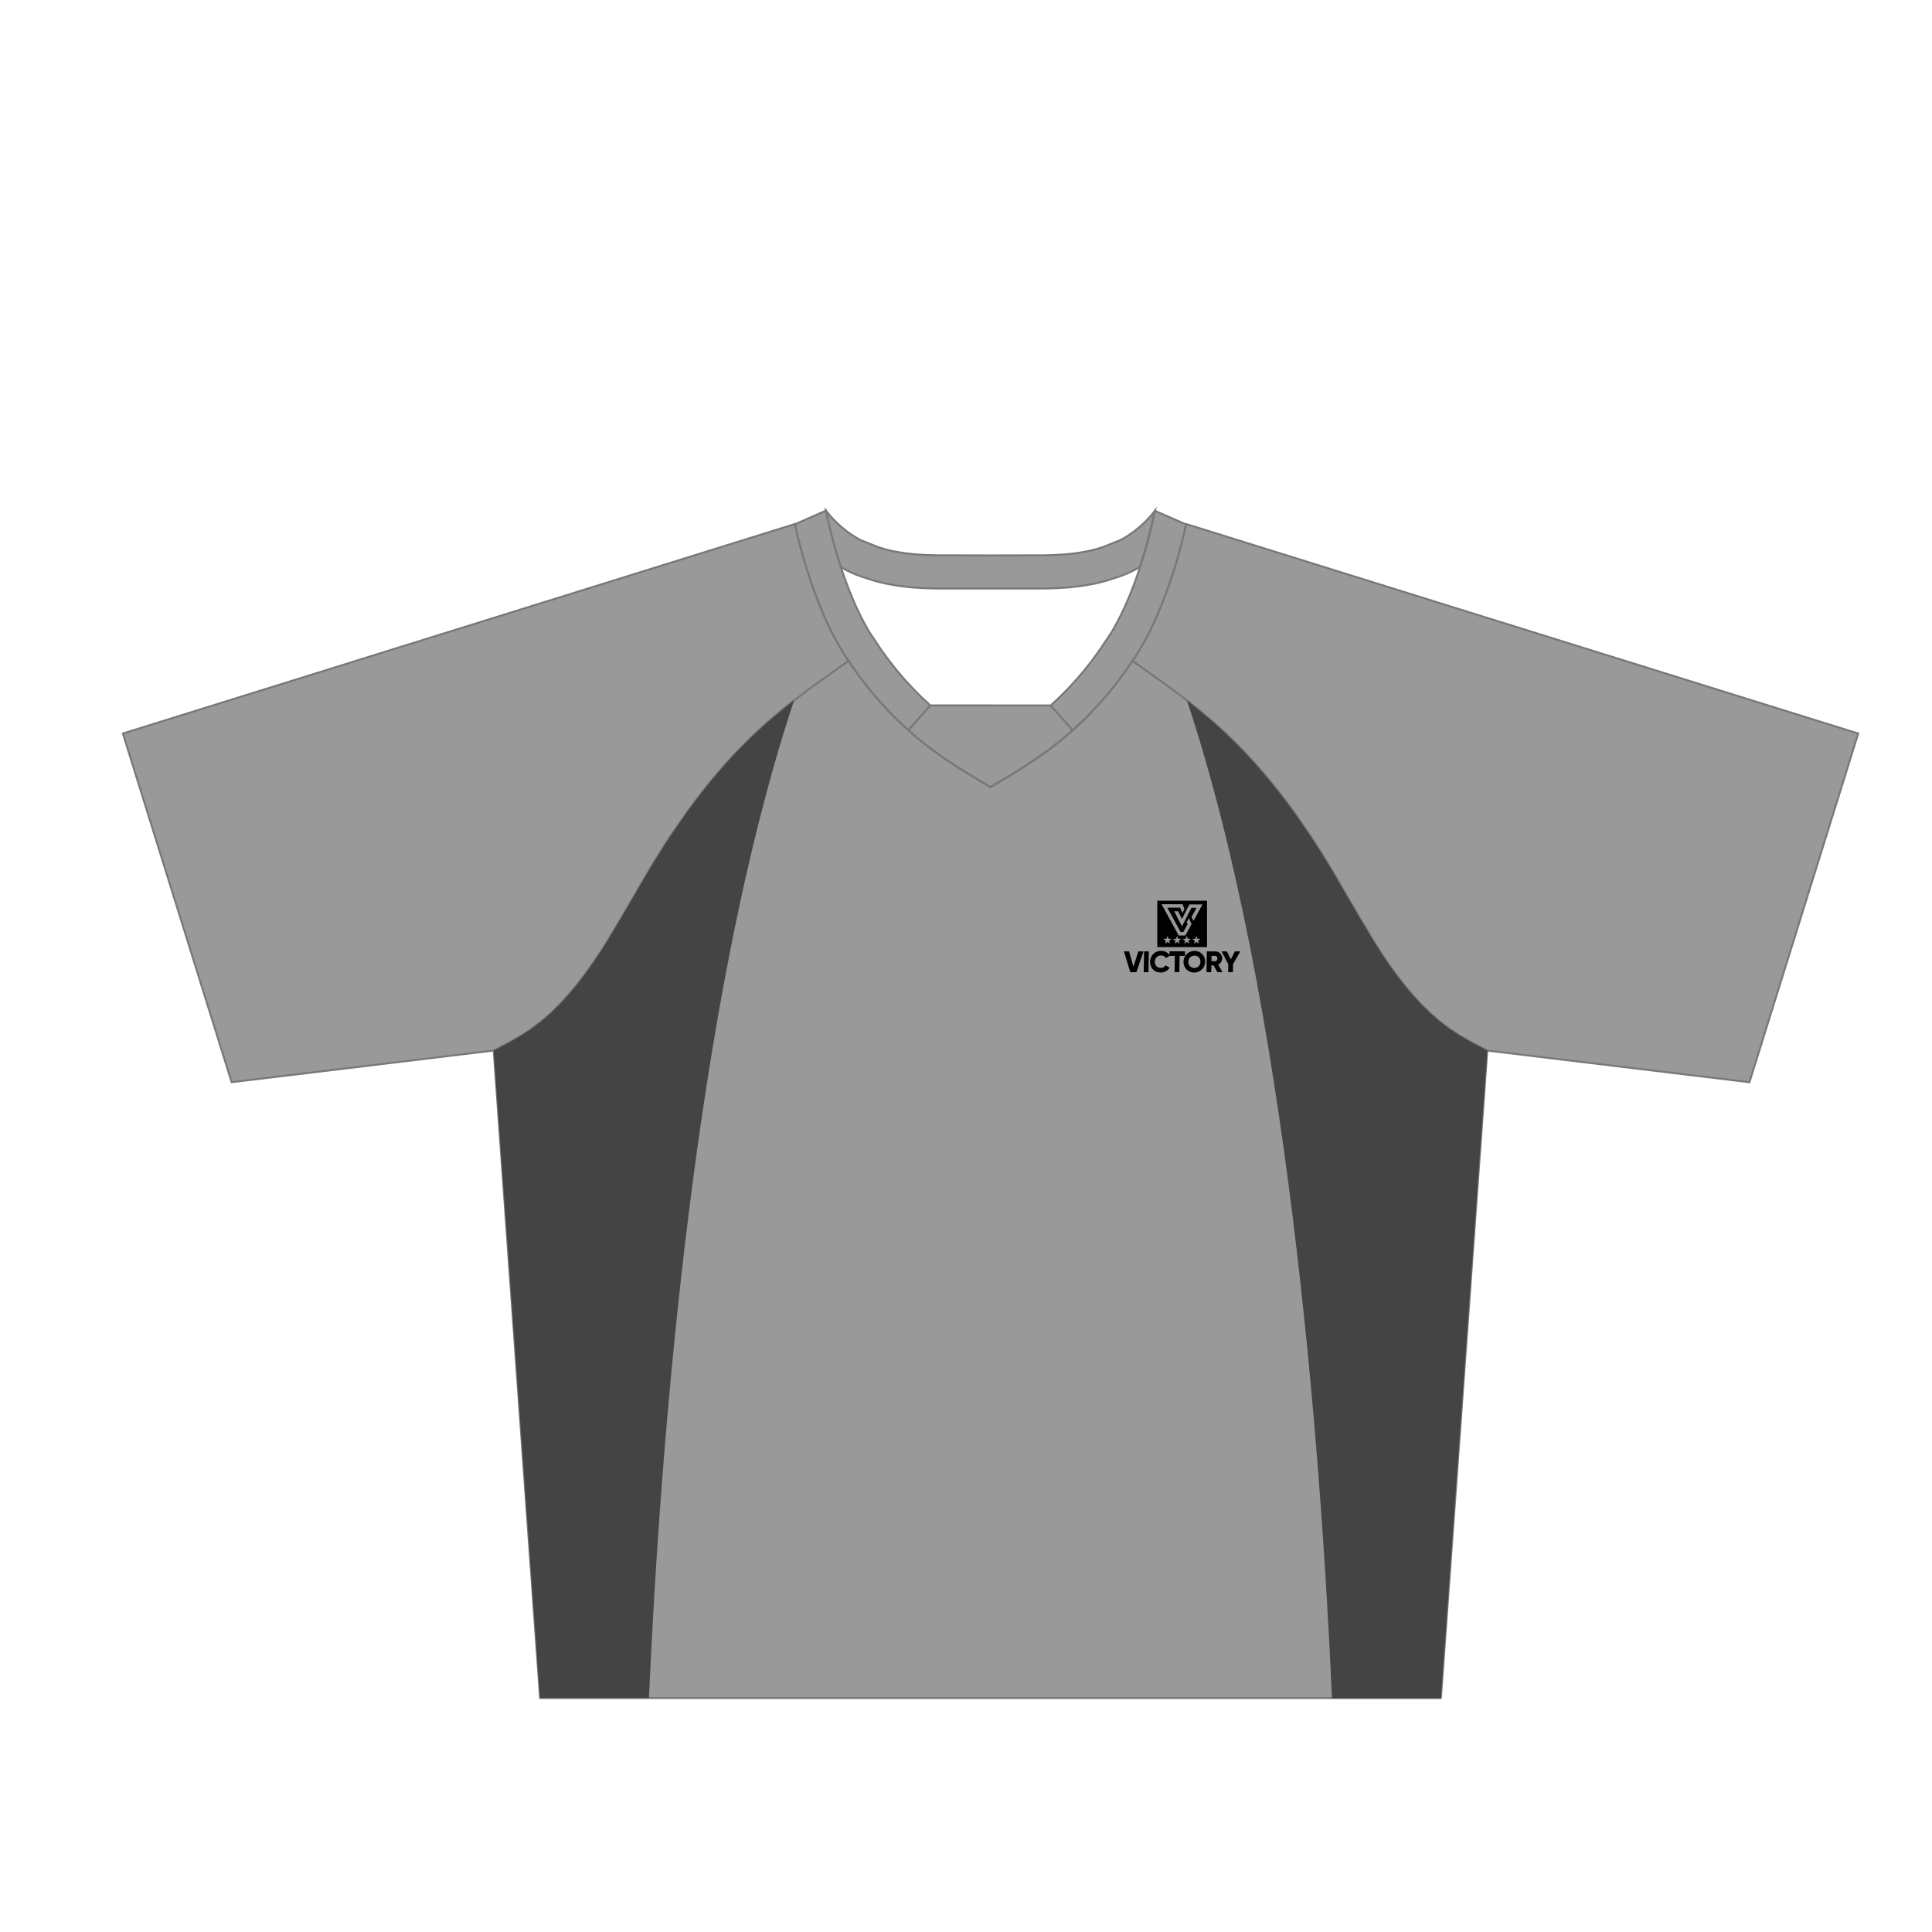
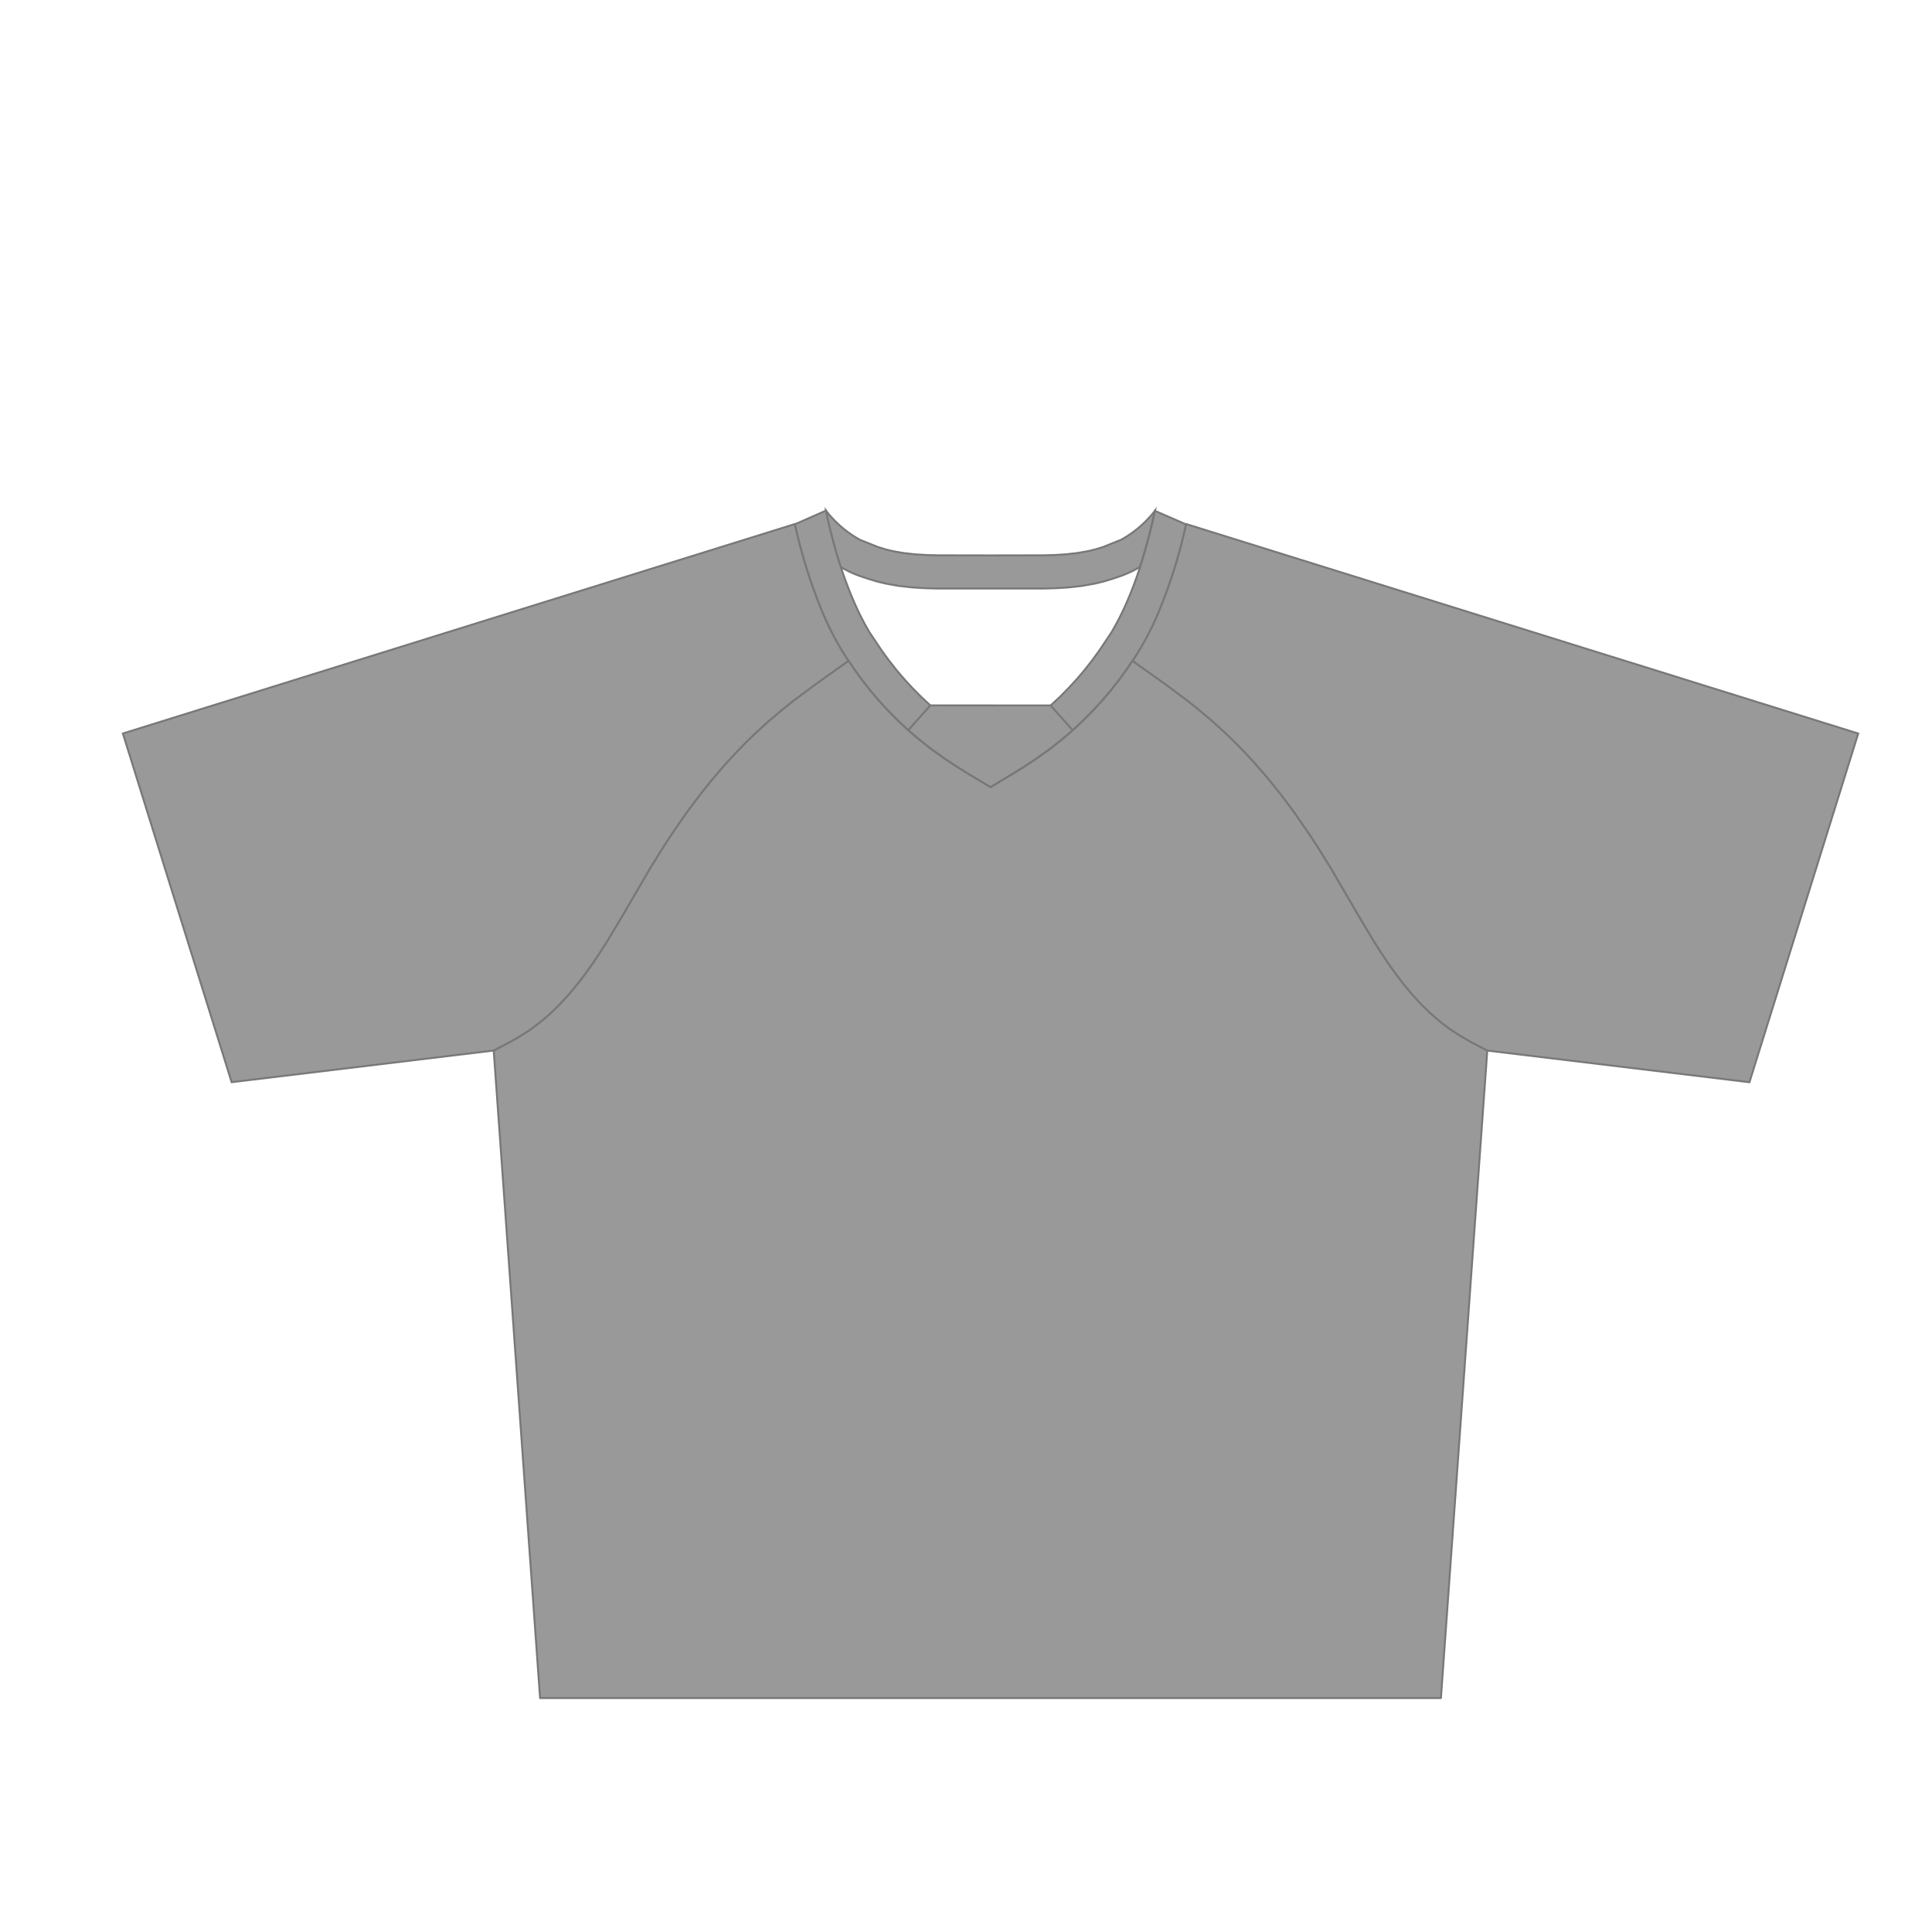
<svg xmlns="http://www.w3.org/2000/svg" viewBox="0 0 1000 1000">
  <g id="Garment">
    <polygon points="769.82 543.77 761.16 539.21 755.25 535.77 750.67 532.73 745.29 528.68 740.23 524.29 735.43 519.58 730.87 514.61 726.51 509.38 722.34 503.95 718.35 498.32 714.49 492.53 710.74 486.6 703.48 474.49 688.76 449.21 681.92 438.19 678.11 432.34 670.2 420.92 666.13 415.38 661.93 409.9 657.64 404.55 653.25 399.32 648.75 394.2 644.13 389.21 639.37 384.35 634.48 379.61 627.84 373.54 620.68 367.5 615.32 363.21 604.37 354.96 586.16 341.98 582.99 346.71 578.87 352.35 574.55 357.84 570 363.15 565.27 368.29 560.36 373.24 555.26 377.98 550.01 382.5 543.22 387.86 535.81 393.13 530.08 396.9 524.28 400.52 512.68 407.48 501.11 400.52 495.31 396.9 489.56 393.11 482.17 387.86 475.38 382.5 470.12 377.98 465.02 373.22 460.12 368.29 455.38 363.15 450.84 357.84 446.51 352.35 442.4 346.71 439.23 341.98 420.99 354.96 410.04 363.21 404.71 367.48 397.55 373.54 390.88 379.61 386.02 384.35 381.26 389.21 376.64 394.2 372.13 399.32 367.72 404.55 363.44 409.9 359.26 415.38 355.16 420.92 347.28 432.34 343.46 438.19 336.63 449.21 321.89 474.49 314.64 486.6 310.89 492.53 307.04 498.32 303.03 503.93 298.87 509.38 294.52 514.61 289.96 519.58 285.16 524.29 280.08 528.68 274.72 532.73 270.12 535.77 264.22 539.21 255.54 543.77 255.54 543.77 264.21 664.81 279.54 878.91 512.68 878.91 745.82 878.91 769.7 545.43 769.82 543.77 769.82 543.77" fill="#999" stroke="#787878" stroke-linejoin="round" />
    <path d="M426.17,317.93a145.43,145.43,0,0,0,13,24.1L421,355,410,363.21l-5.33,4.27-7.16,6.06-6.66,6.07L386,384.35l-4.76,4.86-4.63,5-4.5,5.12-4.41,5.23-4.28,5.36-4.18,5.47-4.1,5.54-7.88,11.42-3.82,5.85-6.83,11-14.74,25.28-7.25,12.11-3.75,5.93L307,498.32l-4,5.61-4.16,5.45-4.35,5.23-4.56,5-4.8,4.71-5.08,4.39-5.36,4.05-4.6,3-5.9,3.44-8.67,4.56L119.89,560.14,63.6,379.65l347.78-108.4.11.16a267.09,267.09,0,0,0,14.68,46.52m173,0a144.65,144.65,0,0,1-13,24.1L604.37,355l11,8.25,5.34,4.27,7.16,6.06,6.66,6.07,4.87,4.74,4.75,4.86,4.63,5,4.5,5.12,4.41,5.23,4.29,5.36,4.18,5.47,4.09,5.54,7.89,11.42,3.81,5.85,6.84,11,14.74,25.28,7.24,12.11,3.76,5.93,3.85,5.79,4,5.61,4.15,5.45,4.35,5.23,4.57,5,4.8,4.71,5.08,4.39,5.35,4.05,4.61,3,5.89,3.44,8.68,4.56,135.65,16.37,56.3-180.49L614,271.25l-.12.16a265.37,265.37,0,0,1-14.68,46.52" fill="#999" stroke="#787878" stroke-miterlimit="10" />
    <path d="M543.77,365.14l11.41,12.8L550,382.4l-6.79,5.36L535.79,393l-5.72,3.77-5.8,3.62-11.6,7-11.59-7-5.81-3.62L489.55,393l-7.41-5.27-6.79-5.36-5.18-4.46,11.4-12.8Zm54-100.77a56.32,56.32,0,0,1-17.62,15.08l-9.26,3.71L567,284.35l-3.68.9-5.71,1-5.84.66-6.11.37-5.51.15-27.49.05-27.49-.05-5.5-.15-6.12-.37-5.85-.66-5.69-1-3.69-.91-3.86-1.19-9.23-3.69a56.54,56.54,0,0,1-17.68-15.13l.63,3.35c1.55,6.95,3.85,16.05,7,25.79a55.83,55.83,0,0,0,12.83,5.64l.05,0,.64.26,5,1.54,4.71,1.15,6.77,1.21,6.84.77,6.83.41,6,.17,27.75,0,27.75,0,6-.17,6.84-.41,6.81-.77,6.8-1.21,4.71-1.15,5-1.54.64-.26,0,0a55.71,55.71,0,0,0,12.81-5.63c3.19-9.74,5.49-18.85,7-25.8ZM481.53,365.1l0,0-11.41,12.8-.06-.06-5.1-4.74-4.91-4.95-4.74-5.14-4.54-5.31-4.33-5.49-4.11-5.64-3.1-4.61,0,0,0,0-.06,0a145,145,0,0,1-13-24.09,267.09,267.09,0,0,1-14.68-46.52h0l16.08-7.07.63,3.35c1.55,6.95,3.85,16.05,7,25.79,1.89,5.77,4.1,11.76,6.65,17.65a139.08,139.08,0,0,0,8.21,16.22l6.32,9.44,3.72,5.09,3.92,5,4.12,4.81,4.3,4.68,4.44,4.47Zm132.34-93.69a266.56,266.56,0,0,1-14.68,46.53,144.85,144.85,0,0,1-13,24.08l-.05,0,0,0,0,0L583,346.61l-4.11,5.64-4.33,5.49L570,363.05l-4.73,5.14-4.91,4.95-5.1,4.74-.07.06-11.41-12.8.05,0,4.61-4.28,4.43-4.47,4.31-4.68,4.12-4.82,3.92-5,3.72-5.1,6.32-9.43a139.08,139.08,0,0,0,8.21-16.22c2.55-5.89,4.75-11.87,6.64-17.64,3.19-9.74,5.49-18.85,7-25.8l.63-3.32Z" fill="#999" stroke="#787878" stroke-miterlimit="10" />
  </g>
  <g id="Layer_3" data-name="Layer 3">
-     <path d="M598.55,503a5.16,5.16,0,0,1-2.88-3,6,6,0,0,1,.08-4.42,5.39,5.39,0,0,1,3-3,5.86,5.86,0,0,1,2.25-.43,5.4,5.4,0,0,1,1.85.31,5.27,5.27,0,0,1,1.56.86,4.92,4.92,0,0,1,.92,1l0-1.92h8l0,2.37h-2.77l-.15,8.4h-2.46l.15-8.4h-2.69l-2,1.14a2.46,2.46,0,0,0-1-1,3,3,0,0,0-1.47-.35,3.37,3.37,0,0,0-1.66.4,2.82,2.82,0,0,0-1.11,1.11,3.73,3.73,0,0,0-.42,1.69,3.44,3.44,0,0,0,.36,1.68,2.69,2.69,0,0,0,1.07,1.12,3.41,3.41,0,0,0,1.65.4,3.13,3.13,0,0,0,1-.16,3,3,0,0,0,.87-.45,2.62,2.62,0,0,0,.62-.71l2.1,1.23a5,5,0,0,1-1.2,1.32,5.31,5.31,0,0,1-1.59.86,5.78,5.78,0,0,1-1.87.31,6,6,0,0,1-2.24-.43Zm17.4,0a5.56,5.56,0,0,1-1.76-1.18A5.32,5.32,0,0,1,613,500a5.7,5.7,0,0,1,1.3-6.2,5.57,5.57,0,0,1,1.8-1.18,5.7,5.7,0,0,1,2.19-.43,5.56,5.56,0,0,1,2.17.43,5.29,5.29,0,0,1,1.76,1.18,5.51,5.51,0,0,1,1.17,1.78,5.68,5.68,0,0,1,.4,2.21,5.75,5.75,0,0,1-.48,2.21,5.67,5.67,0,0,1-1.23,1.78,5.73,5.73,0,0,1-1.8,1.18,5.89,5.89,0,0,1-2.19.43A5.79,5.79,0,0,1,616,503Zm-30.9.21-3.32-10.77h2.69l2.25,7.93,2.52-7.93h2.69l-3.69,10.77Zm6.94,0,.18-10.77h2.46l-.18,10.77Zm32.49,0,.19-10.77H629a3.62,3.62,0,0,1,2.6,1.08,3.73,3.73,0,0,1,1,2.62,3.21,3.21,0,0,1-.28,1.26,3.49,3.49,0,0,1-.71,1.08,3.69,3.69,0,0,1-1.05.78l2.22,3.95h-2.64l-2-3.54H627l-.06,3.54Zm11.21,0,.07-4.14-3.49-6.63h2.79l2,4.16,2.11-4.16H642L638.22,499l-.07,4.14Zm-16.29-2.41a3,3,0,0,0,1.69-1.66,3.44,3.44,0,0,0,.27-1.31,3.64,3.64,0,0,0-.22-1.31,3,3,0,0,0-.65-1,2.89,2.89,0,0,0-1-.65,3.23,3.23,0,0,0-1.22-.23,3.41,3.41,0,0,0-1.24.23,3,3,0,0,0-1,.65,3.12,3.12,0,0,0-.69,1,3.64,3.64,0,0,0-.27,1.31,3.43,3.43,0,0,0,.23,1.31,2.75,2.75,0,0,0,.65,1,2.85,2.85,0,0,0,1,.65,3.28,3.28,0,0,0,1.23.23,3.32,3.32,0,0,0,1.23-.23Zm10.11-3.46a1.46,1.46,0,0,0,.45-.5,1.58,1.58,0,0,0,.18-.7,1.49,1.49,0,0,0-.16-.71,1.21,1.21,0,0,0-.43-.49,1.11,1.11,0,0,0-.62-.19h-1.84l-.05,2.77h1.84a1.16,1.16,0,0,0,.63-.18Zm-24.19-3h0ZM599,490.22v-24h25.75v24Zm4-1.75,1.3-.92,1.32.88-.47-1.52,1.25-1-1.6,0-.55-1.49-.51,1.51-1.59.06,1.28,1-.43,1.53Zm5,0,1.3-.92,1.32.88-.47-1.52,1.25-1-1.6,0-.55-1.49-.51,1.51-1.58.06,1.27,1-.43,1.53Zm5,0,1.3-.92,1.32.88-.47-1.52,1.25-1-1.6,0-.55-1.49-.51,1.51-1.58.06,1.27,1-.43,1.53Zm5,0,1.3-.92,1.32.88-.47-1.52,1.25-1-1.6,0-.55-1.49-.51,1.51-1.58.06,1.27,1-.43,1.53Zm-4.48-4.28,3.26-5.92-1.45-3-1.08,2,.46,1.09-2.24,4.09h-1.37l-6.93-12.65h6.68l.94,2.29a.9.9,0,0,0,.27.36h0l1-1.94-1-2.48H601.24l8.88,16.21Zm-1.77-4.62,4.91-9.68h2.69l-2.62,4.75,1,2,4.67-8.51h-6.79l-3.84,7.55-2-4h-2l4.08,7.9Z" fill-rule="evenodd" />
-     <path d="M755.25,535.77l-4.58-3-5.38-4.05-5.06-4.39-4.8-4.71-4.56-5-4.36-5.23L722.34,504l-4-5.63-3.86-5.79-3.75-5.93-7.26-12.11-14.72-25.28-6.84-11-3.81-5.86-7.91-11.42-4.07-5.54-4.2-5.47-4.29-5.36-4.39-5.23-4.5-5.12-4.63-5-4.75-4.86-4.89-4.74-6.64-6.07-7.16-6-5.36-4.29-.92-.69c51.77,156,69.2,385.42,75.05,516.39h56.37L769.7,545.43l.12-1.66h0l-8.66-4.56Z" fill="#444" />
-     <path d="M411,362.52l-.92.69-5.33,4.27-7.16,6.06-6.67,6.07L386,384.35l-4.76,4.86-4.62,5-4.5,5.12-4.42,5.23-4.28,5.36-4.18,5.47-4.1,5.54-7.88,11.42-3.82,5.86-6.83,11-14.74,25.28-7.25,12.11-3.75,5.93L307,498.32l-4,5.61-4.16,5.45-4.35,5.23-4.56,5-4.8,4.71-5.08,4.39-5.36,4.05-4.6,3-5.9,3.44-8.68,4.56h0l8.67,121,15.33,214.1h56.38C341.77,747.94,359.2,518.48,411,362.52Z" fill="#444" />
-   </g>
+     </g>
</svg>